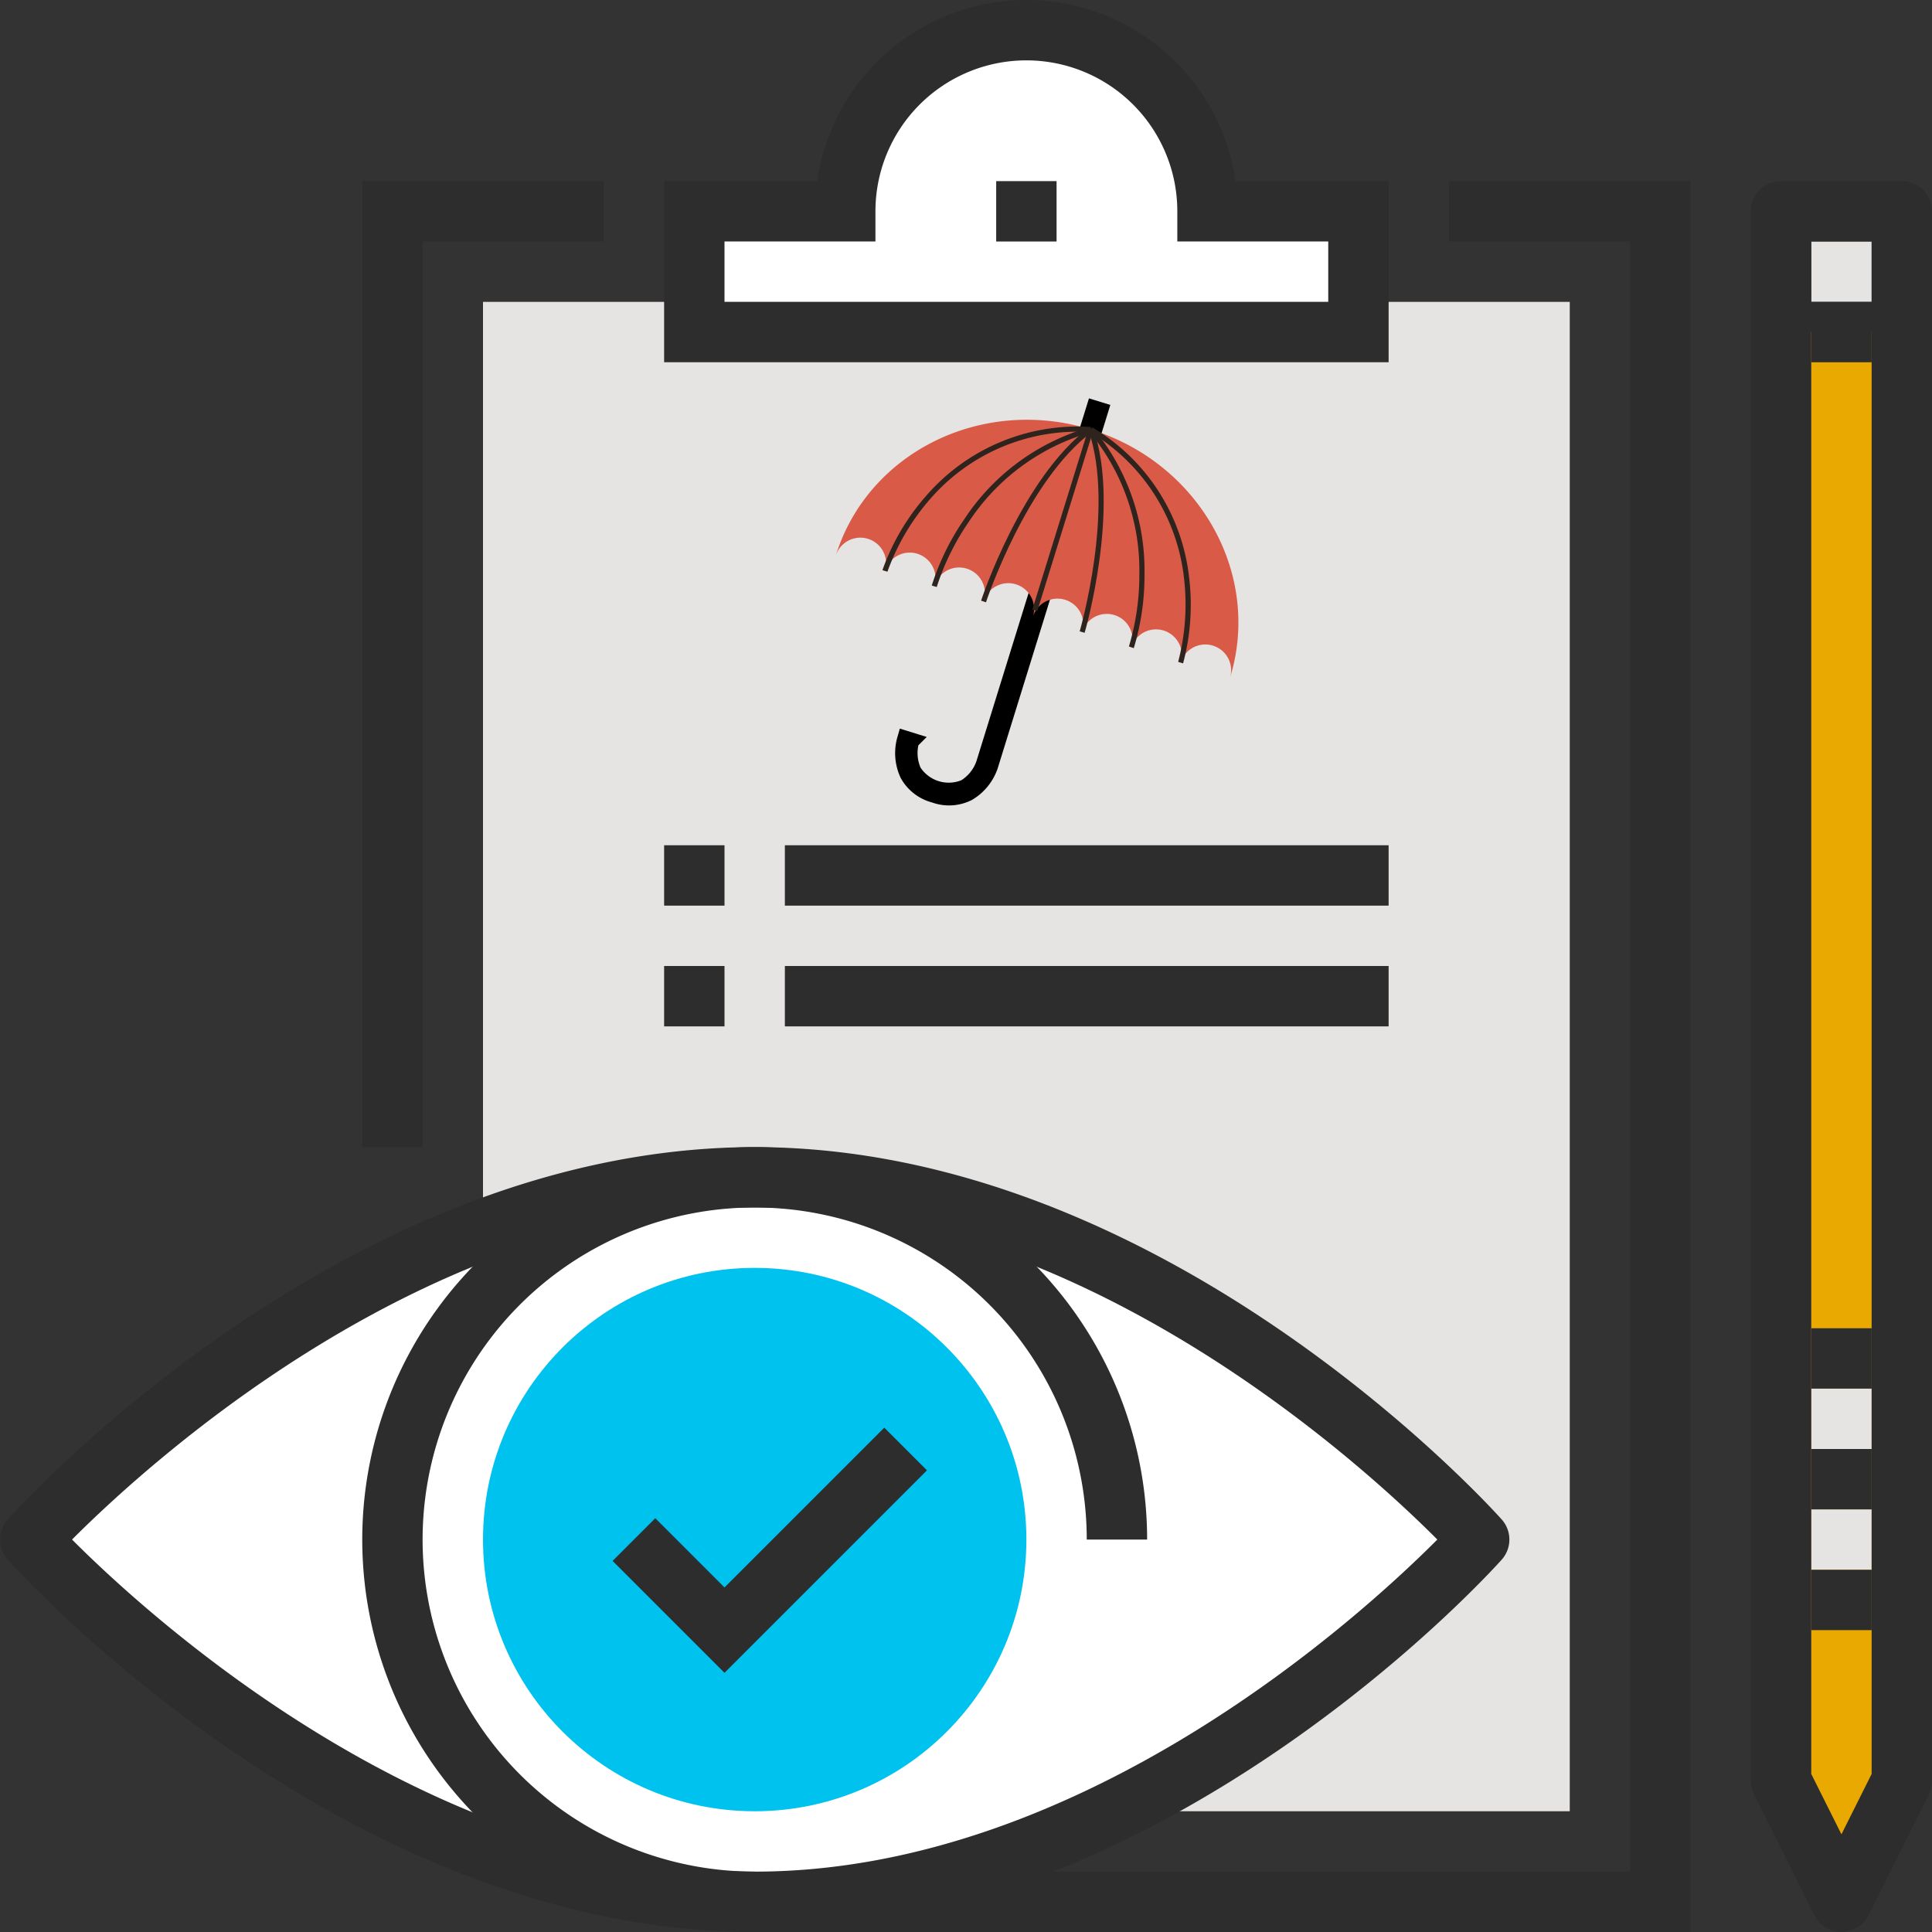
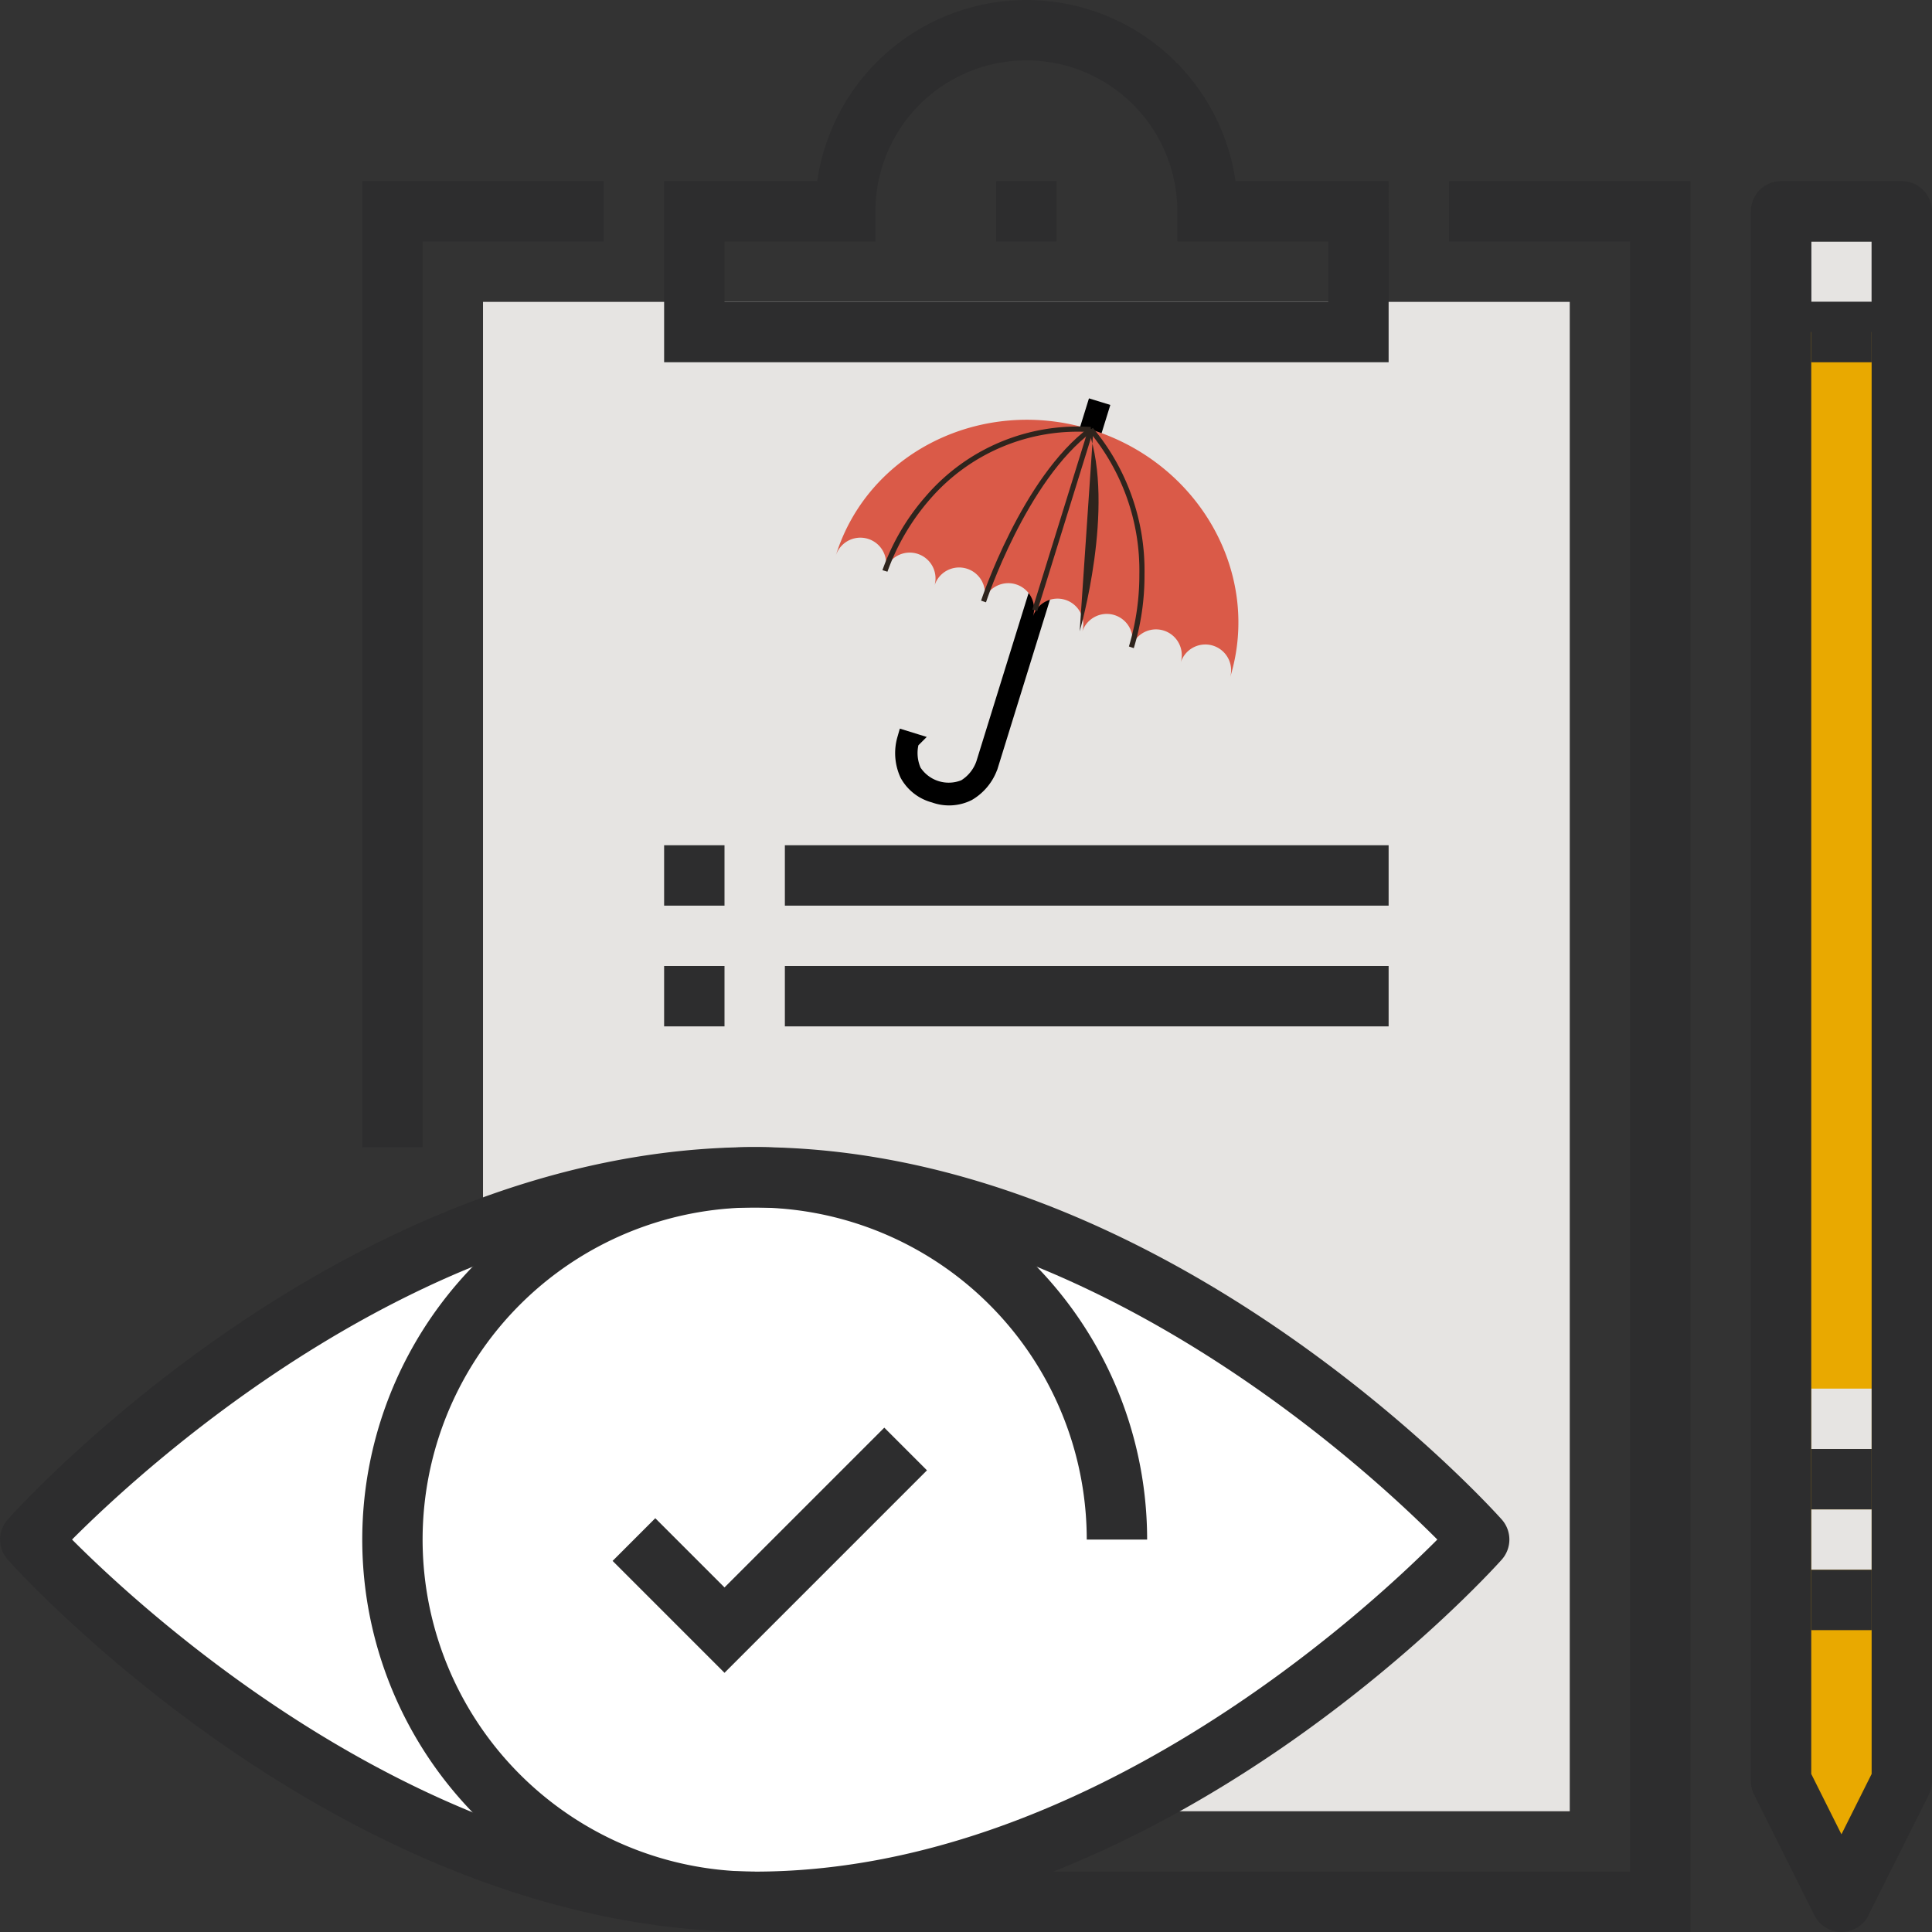
<svg xmlns="http://www.w3.org/2000/svg" viewBox="0 0 115.954 115.954">
  <rect x="0" y="0" width="115.954" height="115.954" fill="#333333" stroke="none" />
  <defs>
    <style>.a{fill:#fff;}.b{fill:#e6e4e2;}.c{fill:#2d2d2e;}.d{fill:#e9a900;}.e{fill:#00c2ee;}.f,.h{fill:#2e241d;}.f{stroke:#000;stroke-miterlimit:10;stroke-width:1.028px;}.g{fill:#da5a48;}</style>
  </defs>
-   <path class="a" d="M72.471,12.682a10.871,10.871,0,0,0-21.741,0H41.671V19.93H81.53V12.682Z" />
  <rect class="b" x="28.989" y="18.118" width="65.224" height="90.589" />
  <polygon class="c" points="25.365 68.848 21.741 68.848 21.741 10.871 36.236 10.871 36.236 14.494 25.365 14.494 25.365 68.848" />
  <polygon class="c" points="101.46 115.954 45.295 115.954 45.295 112.33 97.836 112.33 97.836 14.494 86.966 14.494 86.966 10.871 101.46 10.871 101.46 115.954" />
  <rect class="c" x="59.789" y="10.871" width="3.624" height="3.624" />
  <path class="c" d="M83.342,21.741H39.859V10.871h9.188a12.684,12.684,0,0,1,25.107,0h9.188ZM43.483,18.118H79.718V14.494H70.66V12.682a9.059,9.059,0,0,0-18.118,0v1.812H43.483Z" />
  <rect class="b" x="108.707" y="14.494" width="3.624" height="3.624" />
  <polygon class="d" points="106.895 19.93 114.142 19.93 114.142 106.895 110.519 114.142 106.895 106.895 106.895 19.93" />
  <rect class="b" x="108.707" y="83.342" width="3.624" height="3.623" />
  <rect class="b" x="108.707" y="90.589" width="3.624" height="3.624" />
  <path class="c" d="M110.519,115.954a1.813,1.813,0,0,1-1.621-1l-3.623-7.247a1.815,1.815,0,0,1-.192-.811V12.682a1.812,1.812,0,0,1,1.812-1.811h7.247a1.811,1.811,0,0,1,1.812,1.811V106.9a1.814,1.814,0,0,1-.191.811l-3.624,7.247A1.812,1.812,0,0,1,110.519,115.954Zm-1.812-9.486,1.812,3.623,1.812-3.623V14.494h-3.624Z" />
  <rect class="c" x="108.707" y="94.213" width="3.624" height="3.624" />
  <rect class="c" x="108.707" y="86.966" width="3.624" height="3.624" />
-   <rect class="c" x="108.707" y="79.718" width="3.624" height="3.624" />
  <rect class="c" x="108.707" y="18.118" width="3.624" height="3.624" />
  <rect class="c" x="39.859" y="50.73" width="3.624" height="3.624" />
  <rect class="c" x="47.106" y="50.73" width="36.236" height="3.624" />
  <rect class="c" x="39.859" y="57.977" width="3.624" height="3.624" />
  <rect class="c" x="47.106" y="57.977" width="36.236" height="3.624" />
  <path class="a" d="M1.812,92.4S21.28,114.142,45.3,114.142,88.777,92.4,88.777,92.4,69.31,70.659,45.3,70.659,1.812,92.4,1.812,92.4Z" />
-   <circle class="e" cx="45.295" cy="92.401" r="16.306" />
  <path class="c" d="M45.3,115.954A23.553,23.553,0,1,1,68.848,92.4H65.224A19.93,19.93,0,1,0,45.3,112.33Z" />
  <path class="c" d="M45.3,115.954c-24.543,0-44.016-21.433-44.833-22.345a1.812,1.812,0,0,1,0-2.417c.817-.912,20.29-22.344,44.833-22.344S89.31,90.28,90.127,91.192a1.812,1.812,0,0,1,0,2.417C89.31,94.521,69.837,115.954,45.3,115.954ZM4.324,92.4C8.8,96.89,25.622,112.33,45.3,112.33S81.79,96.89,86.265,92.4c-4.475-4.49-21.3-19.93-40.97-19.93S8.8,87.911,4.324,92.4Z" />
  <polygon class="c" points="43.483 100.398 36.767 93.682 39.328 91.12 43.483 95.274 53.073 85.685 55.634 88.246 43.483 100.398" />
  <path class="f" d="M56.089,47.67a2.517,2.517,0,0,1-1.572-1.211,2.982,2.982,0,0,1-.162-2.083l.3.093a2.717,2.717,0,0,0,.142,1.849,2.547,2.547,0,0,0,3.131.971,2.712,2.712,0,0,0,1.163-1.444l6.605-21.294.3.092-6.6,21.293a2.982,2.982,0,0,1-1.312,1.625A2.518,2.518,0,0,1,56.089,47.67Z" />
  <path class="g" d="M72.8,38.75a1.549,1.549,0,0,1,1.02,1.937c1.925-6.206-1.811-12.881-8.344-14.907s-13.39,1.362-15.315,7.569a1.548,1.548,0,0,1,2.957.917,1.548,1.548,0,1,1,2.957.917,1.549,1.549,0,1,1,2.958.918,1.548,1.548,0,1,1,2.957.917,1.548,1.548,0,0,1,2.958.917,1.548,1.548,0,1,1,2.957.918,1.548,1.548,0,0,1,2.957.917A1.549,1.549,0,0,1,72.8,38.75Z" />
  <path class="h" d="M59.176,36.149l-.294-.1c.024-.074,2.455-7.4,6.5-10.4l.184.248C61.6,28.839,59.2,36.076,59.176,36.149Z" />
-   <path class="h" d="M55.922,35.142a15,15,0,0,1,1.969-4.006,13.35,13.35,0,0,1,7.541-5.5l.08.3a13.04,13.04,0,0,0-7.365,5.381,14.892,14.892,0,0,0-1.926,3.914Z" />
  <path class="h" d="M53.262,34.312l-.3-.092a13.606,13.606,0,0,1,2.608-4.443,12.02,12.02,0,0,1,9.9-4.152l-.012.31a11.717,11.717,0,0,0-9.65,4.036A13.6,13.6,0,0,0,53.262,34.312Z" />
-   <path class="h" d="M64.8,37.892c.022-.074,2.138-7.4.531-12.062l.292-.1c1.64,4.756-.5,12.175-.526,12.249Z" />
+   <path class="h" d="M64.8,37.892c.022-.074,2.138-7.4.531-12.062l.292-.1Z" />
  <path class="h" d="M68.047,38.9l-.292-.1a14.952,14.952,0,0,0,.626-4.328,13.041,13.041,0,0,0-3.027-8.594l.236-.2a13.346,13.346,0,0,1,3.1,8.806A14.924,14.924,0,0,1,68.047,38.9Z" />
-   <path class="h" d="M70.71,39.724a13.568,13.568,0,0,0,.351-5.024,11.716,11.716,0,0,0-5.671-8.789l.164-.262a12.016,12.016,0,0,1,5.816,9.027,13.625,13.625,0,0,1-.364,5.14Z" />
  <rect class="h" x="58.109" y="31.05" width="11.36" height="0.31" transform="translate(15.087 82.886) rotate(-72.767)" />
</svg>